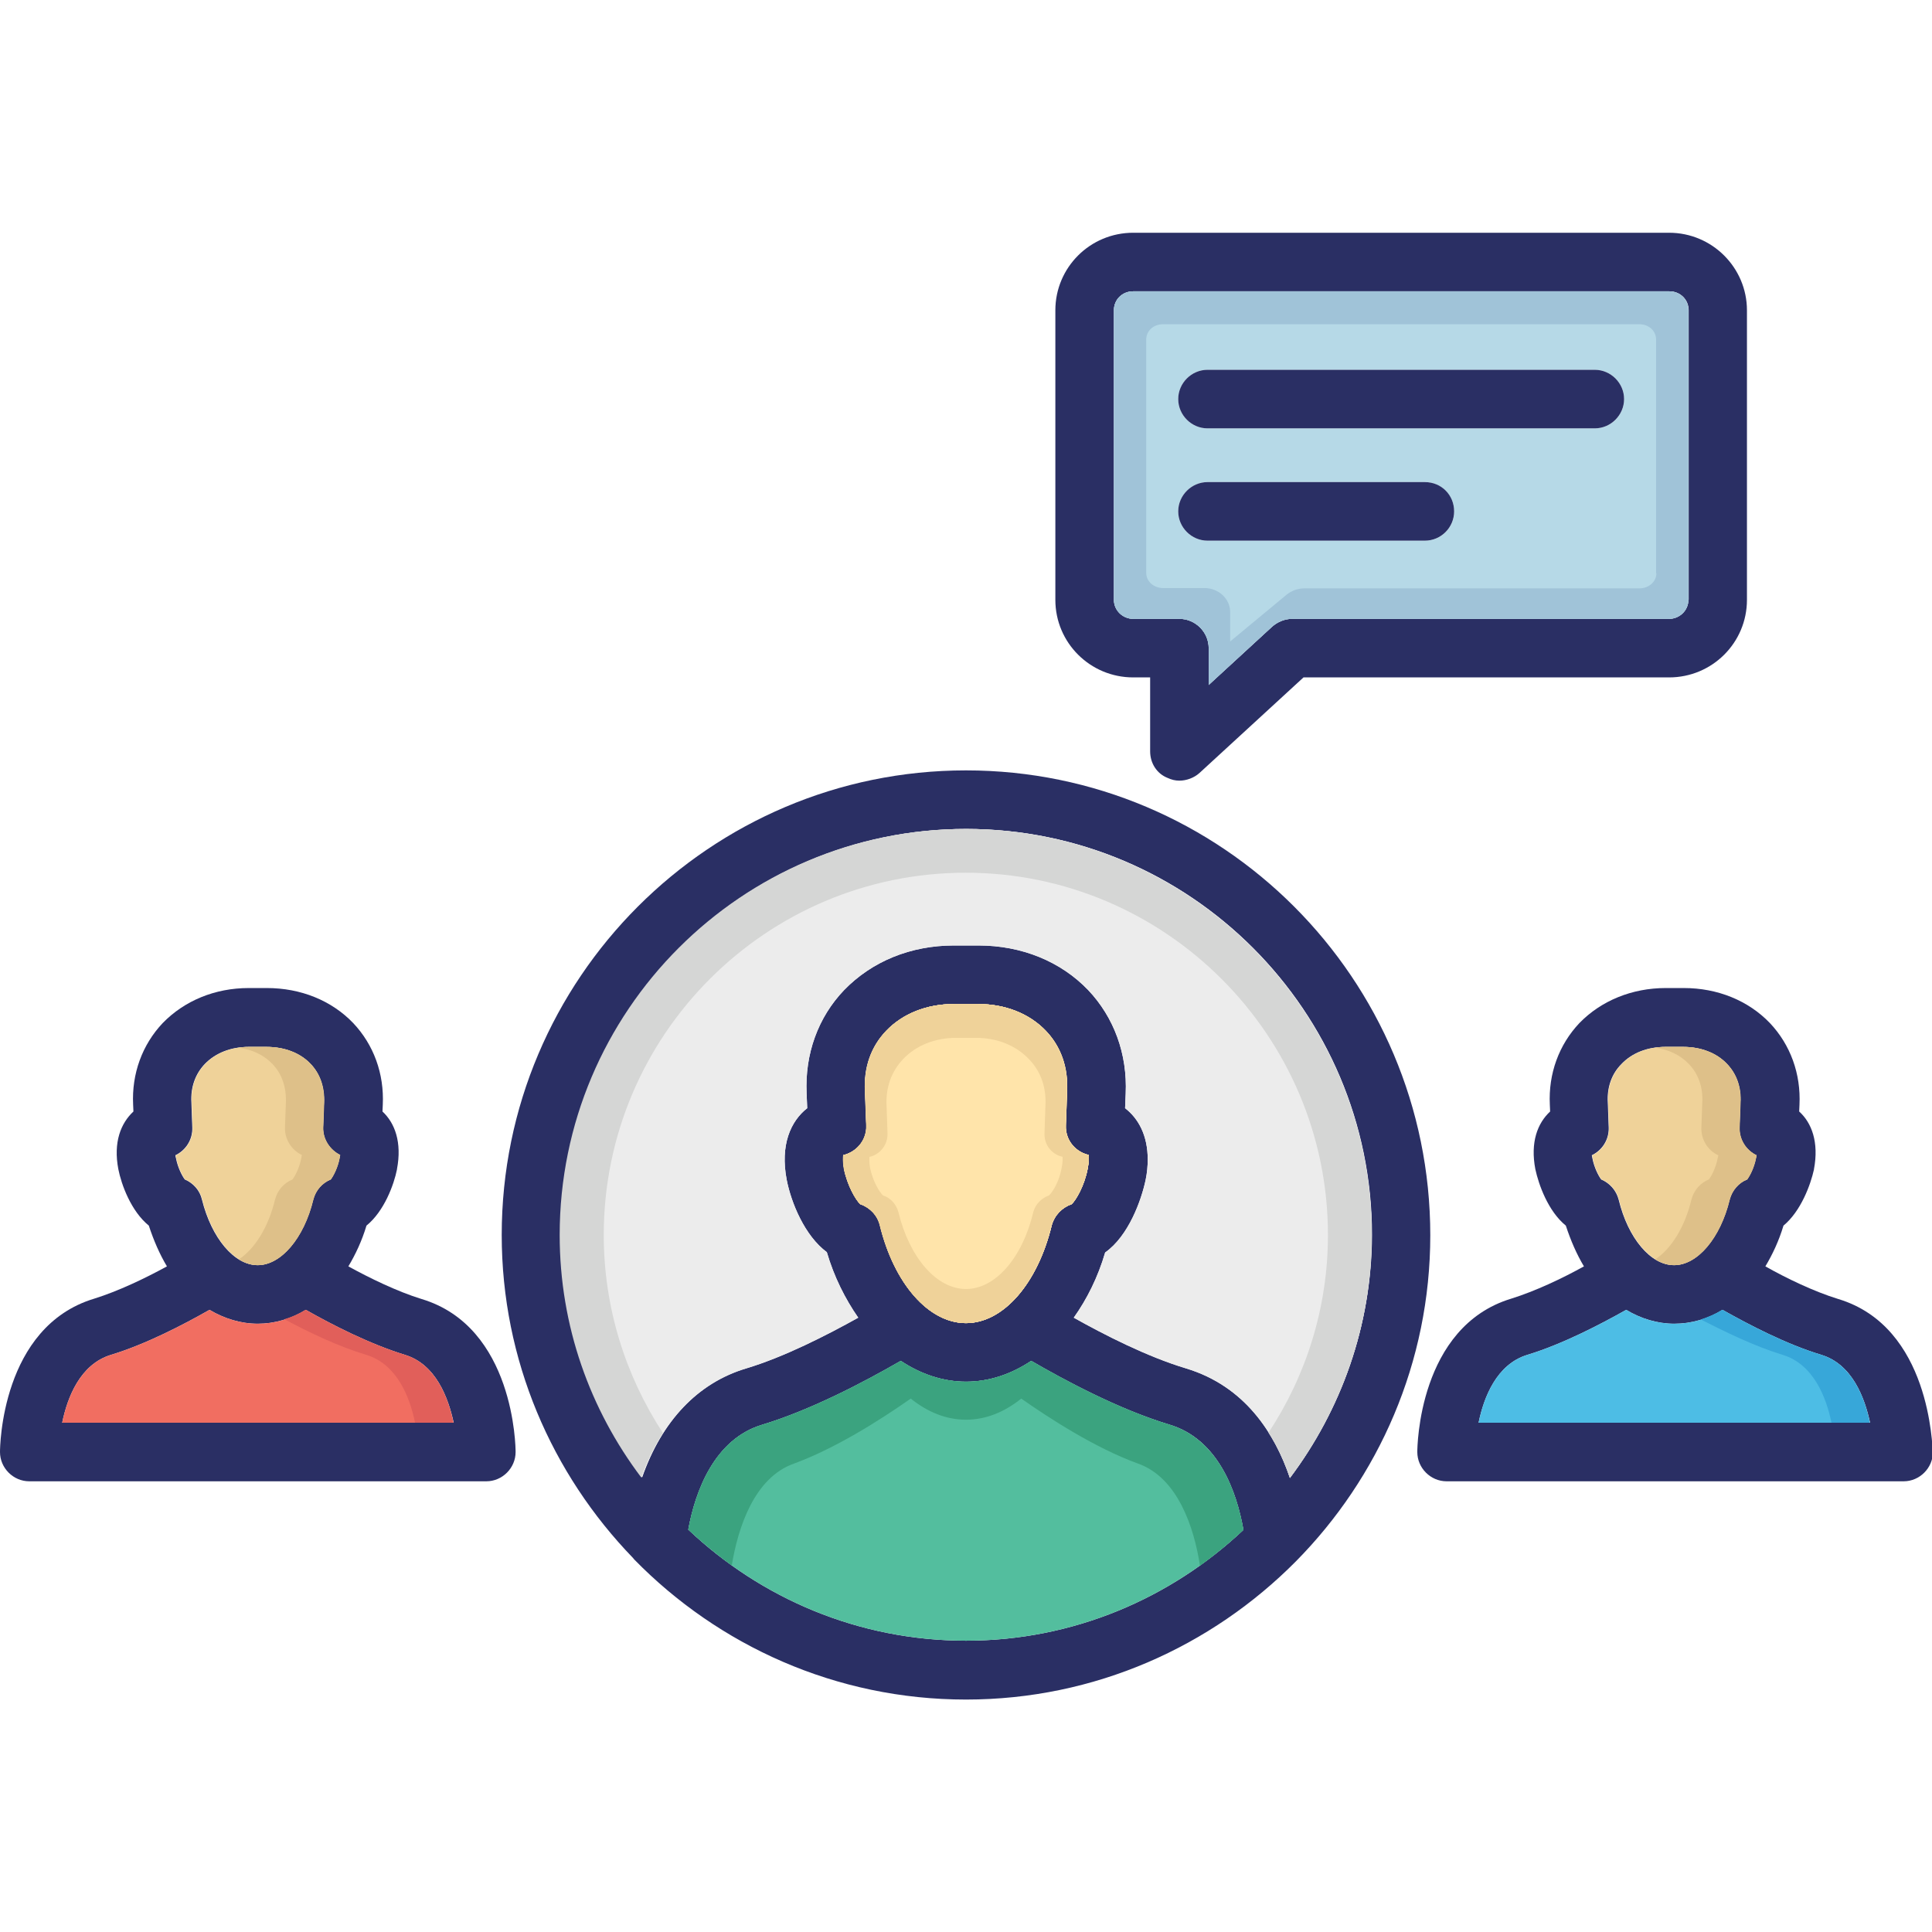
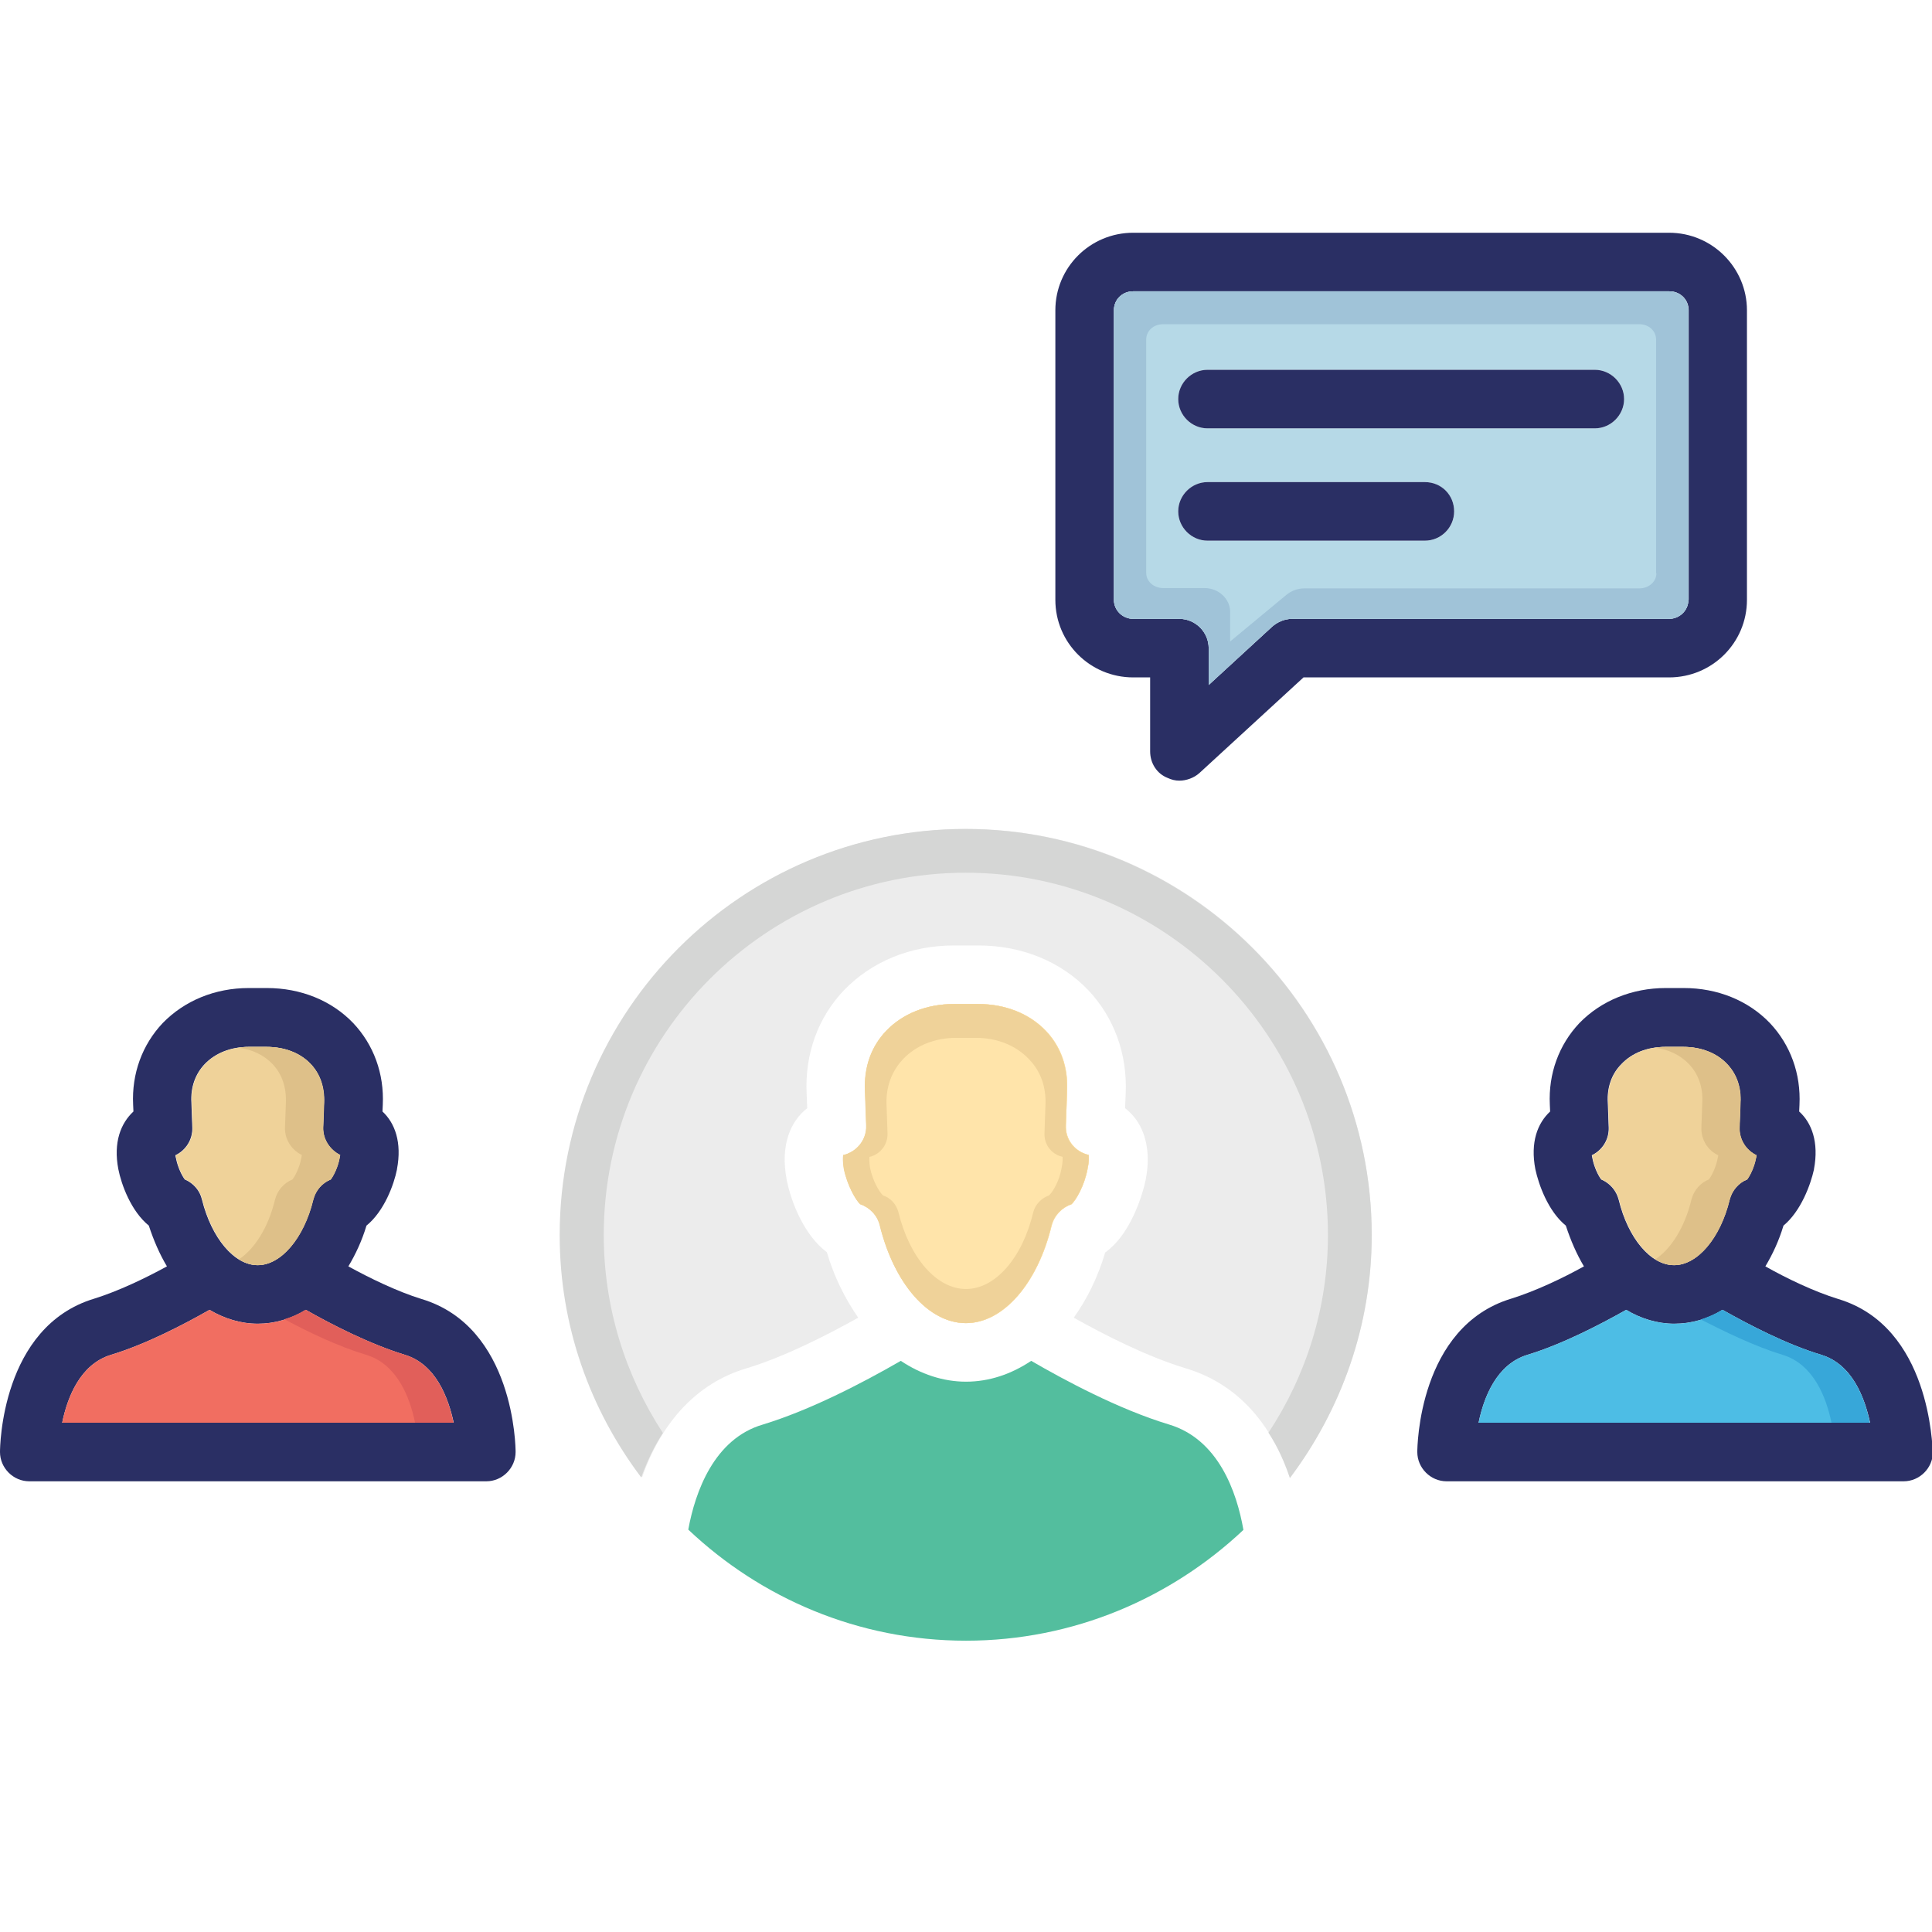
<svg xmlns="http://www.w3.org/2000/svg" viewBox="0 0 64 64" id="expert-opinion">
-   <path fill="#2a2f64" d="M32,25.52c-8.48,0-15.38,6.9-15.38,15.39c0,4.15,1.66,7.92,4.35,10.7c0.01,0.02,0.03,0.03,0.04,0.05  c2.79,2.85,6.68,4.64,10.99,4.64c4.27,0,8.13-1.76,10.92-4.57c2.75-2.78,4.46-6.6,4.46-10.81C47.38,32.42,40.48,25.52,32,25.52z   M32,54.35c-3.57,0-6.8-1.41-9.2-3.68c0.23-1.26,0.86-3.01,2.47-3.48c1.57-0.48,3.27-1.36,4.57-2.11c0.66,0.44,1.4,0.69,2.16,0.69  c0.77,0,1.5-0.25,2.16-0.69c1.07,0.62,2.88,1.6,4.57,2.11c1.63,0.48,2.24,2.23,2.46,3.49C38.79,52.94,35.56,54.35,32,54.35z   M28.65,36.15c-0.04-0.8,0.2-1.48,0.71-2.01c0.54-0.56,1.33-0.88,2.23-0.88h0.81c0.9,0,1.69,0.32,2.23,0.88  c0.5,0.52,0.75,1.21,0.71,2.02l-0.04,1.12c-0.02,0.46,0.28,0.85,0.72,0.97c0.01,0,0.02,0.01,0.04,0.01  c0.01,0.07,0.02,0.21-0.03,0.46c-0.11,0.57-0.39,1.04-0.53,1.17c-0.32,0.11-0.57,0.37-0.66,0.7c-0.47,1.94-1.61,3.24-2.84,3.24  c-1.23,0-2.38-1.3-2.85-3.24c-0.08-0.33-0.33-0.59-0.65-0.7c-0.15-0.14-0.43-0.61-0.54-1.17c-0.04-0.24-0.03-0.39-0.02-0.46  c0.01,0,0.02,0,0.02,0c0.45-0.12,0.76-0.52,0.74-0.98L28.65,36.15z M42.73,48.96c-0.5-1.48-1.49-3.04-3.44-3.63  c-1.3-0.39-2.72-1.12-3.72-1.68c0.44-0.62,0.8-1.34,1.04-2.16c0.78-0.55,1.2-1.74,1.34-2.4c0.05-0.24,0.07-0.47,0.07-0.68  c0-0.8-0.31-1.36-0.75-1.7l0.02-0.48c0.06-1.32-0.39-2.53-1.24-3.43c-0.91-0.95-2.2-1.48-3.64-1.48h-0.81  c-1.44,0-2.72,0.53-3.64,1.48c-0.86,0.9-1.3,2.11-1.24,3.42l0.02,0.49c-0.55,0.43-0.9,1.22-0.68,2.37c0.15,0.77,0.6,1.86,1.33,2.4  c0.24,0.82,0.61,1.55,1.04,2.17c-1.06,0.59-2.45,1.3-3.71,1.68c-1.61,0.48-2.8,1.75-3.45,3.61c-1.69-2.24-2.7-5.01-2.7-8.03  c0-7.42,6.03-13.45,13.44-13.45s13.44,6.03,13.44,13.45C45.44,43.92,44.42,46.71,42.73,48.96z" />
  <path fill="#53be9e" d="M41.19,50.68c-2.4,2.26-5.63,3.67-9.19,3.67c-3.57,0-6.8-1.41-9.2-3.68c0.23-1.26,0.86-3.01,2.47-3.48  c1.57-0.48,3.27-1.36,4.57-2.11c0.66,0.44,1.4,0.69,2.16,0.69c0.77,0,1.5-0.25,2.16-0.69c1.07,0.62,2.88,1.6,4.57,2.11  C40.36,47.68,40.97,49.42,41.19,50.68z" />
  <path fill="#ffe4aa" d="M36.03,38.72c-0.11,0.57-0.39,1.04-0.53,1.17c-0.32,0.11-0.57,0.37-0.66,0.7c-0.47,1.94-1.61,3.24-2.84,3.24  c-1.23,0-2.38-1.3-2.85-3.24c-0.08-0.33-0.33-0.59-0.65-0.7c-0.15-0.14-0.43-0.61-0.54-1.17c-0.04-0.24-0.03-0.39-0.02-0.46  c0.01,0,0.02,0,0.02,0c0.45-0.12,0.76-0.52,0.74-0.98l-0.04-1.13c-0.04-0.8,0.2-1.48,0.71-2.01c0.54-0.56,1.33-0.88,2.23-0.88h0.81  c0.9,0,1.69,0.32,2.23,0.88c0.5,0.52,0.75,1.21,0.71,2.02l-0.04,1.12c-0.02,0.46,0.28,0.85,0.72,0.97c0.01,0,0.02,0.01,0.04,0.01  C36.07,38.33,36.08,38.47,36.03,38.72z" />
-   <path fill="#3ba37f" d="M41.19,50.68c-0.46,0.43-0.94,0.82-1.44,1.19c-0.19-1.27-0.74-2.93-2.06-3.39c-1.43-0.52-2.96-1.52-3.86-2.15  c-0.56,0.45-1.18,0.7-1.83,0.7c-0.65,0-1.27-0.25-1.83-0.7c-1.1,0.77-2.53,1.66-3.86,2.15c-1.32,0.46-1.86,2.11-2.07,3.38  c-0.5-0.37-0.99-0.77-1.44-1.19c0.23-1.26,0.86-3.01,2.47-3.48c1.57-0.48,3.27-1.36,4.57-2.11c0.66,0.44,1.4,0.69,2.16,0.69  c0.77,0,1.5-0.25,2.16-0.69c1.07,0.62,2.88,1.6,4.57,2.11C40.36,47.68,40.97,49.42,41.19,50.68z" />
  <path fill="#ffe4aa" d="M36.03,38.72c-0.11,0.57-0.39,1.04-0.53,1.17c-0.32,0.11-0.57,0.37-0.66,0.7c-0.47,1.94-1.61,3.24-2.84,3.24  c-1.23,0-2.38-1.3-2.85-3.24c-0.08-0.33-0.33-0.59-0.65-0.7c-0.15-0.14-0.43-0.61-0.54-1.17c-0.04-0.24-0.03-0.39-0.02-0.46  c0.01,0,0.02,0,0.02,0c0.45-0.12,0.76-0.52,0.74-0.98l-0.04-1.13c-0.04-0.8,0.2-1.48,0.71-2.01c0.54-0.56,1.33-0.88,2.23-0.88h0.81  c0.9,0,1.69,0.32,2.23,0.88c0.5,0.52,0.75,1.21,0.71,2.02l-0.04,1.12c-0.02,0.46,0.28,0.85,0.72,0.97c0.01,0,0.02,0.01,0.04,0.01  C36.07,38.33,36.08,38.47,36.03,38.72z" />
  <path fill="#ffe4aa" d="M36.03,38.72c-0.11,0.57-0.39,1.04-0.53,1.17c-0.32,0.11-0.57,0.37-0.66,0.7c-0.47,1.94-1.61,3.24-2.84,3.24  c-1.23,0-2.38-1.3-2.85-3.24c-0.08-0.33-0.33-0.59-0.65-0.7c-0.15-0.14-0.43-0.61-0.54-1.17c-0.04-0.24-0.03-0.39-0.02-0.46  c0.01,0,0.02,0,0.02,0c0.45-0.12,0.76-0.52,0.74-0.98l-0.04-1.13c-0.04-0.8,0.2-1.48,0.71-2.01c0.54-0.56,1.33-0.88,2.23-0.88h0.81  c0.9,0,1.69,0.32,2.23,0.88c0.5,0.52,0.75,1.21,0.71,2.02l-0.04,1.12c-0.02,0.46,0.28,0.85,0.72,0.97c0.01,0,0.02,0.01,0.04,0.01  C36.07,38.33,36.08,38.47,36.03,38.72z" />
  <path fill="#efd299" d="M36.06,38.26c-0.02,0-0.03-0.01-0.04-0.01c-0.44-0.12-0.74-0.51-0.72-0.97l0.04-1.12  c0.04-0.8-0.2-1.49-0.71-2.02c-0.54-0.56-1.33-0.88-2.23-0.88h-0.81c-0.9,0-1.69,0.32-2.23,0.88c-0.5,0.52-0.75,1.21-0.71,2.01  l0.04,1.13c0.02,0.46-0.29,0.86-0.74,0.98c0,0-0.01,0-0.02,0c-0.01,0.07-0.02,0.21,0.02,0.46c0.12,0.56,0.4,1.04,0.54,1.17  c0.32,0.11,0.57,0.37,0.65,0.7c0.48,1.94,1.62,3.24,2.85,3.24c1.23,0,2.38-1.3,2.84-3.24c0.09-0.33,0.34-0.59,0.66-0.7  c0.15-0.14,0.43-0.6,0.53-1.17C36.08,38.47,36.07,38.33,36.06,38.26z M35.17,38.68c-0.08,0.46-0.3,0.81-0.42,0.92  c-0.25,0.09-0.45,0.29-0.52,0.55c-0.36,1.52-1.26,2.55-2.23,2.55c-0.97,0-1.87-1.03-2.24-2.55c-0.07-0.26-0.26-0.47-0.51-0.55  c-0.12-0.11-0.34-0.48-0.43-0.92c-0.03-0.19-0.02-0.3-0.02-0.36c0.01,0,0.02,0,0.02,0c0.35-0.09,0.59-0.41,0.58-0.77l-0.03-0.89  c-0.04-0.63,0.16-1.17,0.55-1.58c0.43-0.45,1.05-0.7,1.76-0.7h0.64c0.71,0,1.33,0.25,1.76,0.7c0.4,0.41,0.59,0.95,0.55,1.58  l-0.03,0.89c-0.01,0.36,0.22,0.67,0.56,0.76c0.01,0,0.02,0.01,0.04,0.01C35.2,38.38,35.21,38.48,35.17,38.68z" />
  <path fill="#ececec" d="M45.44,40.91c0,3.02-1.02,5.8-2.71,8.05c-0.5-1.48-1.49-3.04-3.44-3.63c-1.3-0.39-2.72-1.12-3.72-1.68  c0.44-0.62,0.8-1.34,1.04-2.16c0.78-0.55,1.2-1.74,1.34-2.4c0.05-0.24,0.07-0.47,0.07-0.68c0-0.8-0.31-1.36-0.75-1.7l0.02-0.48  c0.06-1.32-0.39-2.53-1.24-3.43c-0.91-0.95-2.2-1.48-3.64-1.48h-0.81c-1.44,0-2.72,0.53-3.64,1.48c-0.86,0.9-1.3,2.11-1.24,3.42  l0.02,0.49c-0.55,0.43-0.9,1.22-0.68,2.37c0.15,0.77,0.6,1.86,1.33,2.4c0.24,0.82,0.61,1.55,1.04,2.17  c-1.06,0.59-2.45,1.3-3.71,1.68c-1.61,0.48-2.8,1.75-3.45,3.61c-1.69-2.24-2.7-5.01-2.7-8.03c0-7.42,6.03-13.45,13.44-13.45  S45.44,33.49,45.44,40.91z" />
  <path fill="#d5d6d5" d="M45.44,40.91c0,3.02-1.02,5.8-2.71,8.05c-0.17-0.51-0.4-1.03-0.71-1.5c1.24-1.88,1.97-4.13,1.97-6.55  c0-6.61-5.39-12-12-12c-6.61,0-11.99,5.38-11.99,12c0,2.41,0.72,4.66,1.96,6.56c-0.29,0.44-0.52,0.93-0.72,1.47  c-1.69-2.24-2.7-5.01-2.7-8.03c0-7.42,6.03-13.45,13.44-13.45S45.44,33.49,45.44,40.91z" />
  <path fill="#2a2f64" d="M60.89,43.03c-0.81-0.25-1.72-0.69-2.41-1.08c0.24-0.4,0.45-0.85,0.6-1.35c0.58-0.48,0.9-1.36,1.01-1.86v-0.01  c0.17-0.9-0.08-1.54-0.49-1.91l0.01-0.22c0.05-1.03-0.3-1.99-0.98-2.71c-0.72-0.75-1.74-1.16-2.85-1.16h-0.6  c-1.12,0-2.14,0.42-2.86,1.16c-0.68,0.72-1.03,1.68-0.98,2.7l0.01,0.23c-0.42,0.39-0.66,1.02-0.49,1.91  c0.11,0.51,0.42,1.39,1.01,1.87c0.16,0.49,0.36,0.95,0.6,1.35c-0.72,0.4-1.61,0.82-2.41,1.07c-3.07,0.93-3.11,4.92-3.11,5.08  c0,0.53,0.44,0.97,0.97,0.97h15.14c0.53,0,0.97-0.44,0.97-0.97C64,47.94,63.96,43.95,60.89,43.03z M53.29,37.36l-0.03-0.84  c-0.03-0.5,0.13-0.95,0.45-1.27c0.35-0.37,0.86-0.57,1.45-0.57h0.6c0.58,0,1.1,0.2,1.44,0.56c0.32,0.33,0.48,0.78,0.45,1.29  l-0.03,0.83c-0.01,0.39,0.21,0.75,0.56,0.91c0,0.03-0.01,0.06-0.02,0.1c-0.06,0.31-0.2,0.58-0.29,0.7  c-0.28,0.11-0.5,0.36-0.58,0.67c-0.31,1.28-1.07,2.17-1.84,2.17c-0.77,0-1.52-0.89-1.83-2.17c-0.08-0.31-0.3-0.55-0.58-0.67  c-0.09-0.12-0.23-0.39-0.29-0.7c-0.01-0.04-0.01-0.07-0.02-0.1C53.08,38.1,53.3,37.75,53.29,37.36z M48.98,47.13  c0.17-0.83,0.59-1.94,1.62-2.25c1.15-0.35,2.4-1,3.27-1.49c0.48,0.29,1.03,0.46,1.59,0.46c0.57,0,1.12-0.16,1.6-0.46  c0.87,0.49,2.11,1.14,3.27,1.49c1.03,0.31,1.44,1.42,1.62,2.25H48.98z" />
  <path fill="#4dbde5" d="M61.94,47.13H48.98c0.17-0.83,0.59-1.94,1.62-2.25c1.15-0.35,2.4-1,3.27-1.49c0.48,0.29,1.03,0.46,1.59,0.46  c0.57,0,1.12-0.16,1.6-0.46c0.87,0.49,2.11,1.14,3.27,1.49C61.35,45.19,61.77,46.3,61.94,47.13z" />
  <path fill="#efd299" d="M58.19,38.27c0,0.03-0.01,0.06-0.02,0.1c-0.06,0.31-0.2,0.58-0.29,0.7c-0.28,0.11-0.5,0.36-0.58,0.67  c-0.31,1.28-1.07,2.17-1.84,2.17c-0.77,0-1.52-0.89-1.83-2.17c-0.08-0.31-0.3-0.55-0.58-0.67c-0.09-0.12-0.23-0.39-0.29-0.7  c-0.01-0.04-0.01-0.07-0.02-0.1c0.35-0.16,0.57-0.52,0.56-0.91l-0.03-0.84c-0.03-0.5,0.13-0.95,0.45-1.27  c0.35-0.37,0.86-0.57,1.45-0.57h0.6c0.58,0,1.1,0.2,1.44,0.56c0.32,0.33,0.48,0.78,0.45,1.29l-0.03,0.83  C57.62,37.75,57.84,38.1,58.19,38.27z" />
  <path fill="#2a2f64" d="M13.96,43.03c-0.81-0.25-1.73-0.7-2.42-1.08c0.24-0.4,0.45-0.85,0.6-1.35c0.59-0.48,0.91-1.36,1.01-1.86v-0.01  c0.17-0.89-0.07-1.53-0.48-1.91l0.01-0.22c0.05-1.03-0.3-1.99-0.98-2.71c-0.72-0.75-1.74-1.16-2.86-1.16h-0.6  c-1.12,0-2.13,0.42-2.85,1.16c-0.68,0.72-1.03,1.68-0.98,2.7l0.01,0.23C4,37.21,3.75,37.84,3.92,38.73  c0.1,0.51,0.42,1.39,1.01,1.87c0.16,0.49,0.36,0.95,0.6,1.35c-0.73,0.4-1.61,0.82-2.41,1.07C0.04,43.95,0,47.94,0,48.1  c0,0.53,0.44,0.97,0.97,0.97h15.14c0.53,0,0.97-0.44,0.97-0.97C17.08,47.94,17.04,43.95,13.96,43.03z M6.37,37.36l-0.03-0.84  c-0.03-0.5,0.13-0.95,0.45-1.28c0.35-0.36,0.86-0.56,1.44-0.56h0.6c0.59,0,1.11,0.2,1.45,0.56c0.32,0.33,0.47,0.78,0.45,1.29  l-0.03,0.83c-0.01,0.38,0.22,0.74,0.56,0.9c-0.01,0.03-0.01,0.07-0.02,0.11c-0.06,0.31-0.2,0.58-0.29,0.7  c-0.29,0.12-0.5,0.36-0.58,0.67c-0.31,1.28-1.07,2.17-1.84,2.17c-0.77,0-1.52-0.89-1.84-2.17c-0.07-0.31-0.29-0.55-0.57-0.67  c-0.09-0.12-0.23-0.39-0.29-0.7c-0.01-0.04-0.02-0.07-0.02-0.1C6.16,38.1,6.38,37.75,6.37,37.36z M2.06,47.13  c0.17-0.83,0.59-1.94,1.62-2.25c1.15-0.35,2.4-1,3.26-1.49c0.49,0.29,1.03,0.46,1.6,0.46c0.56,0,1.1-0.16,1.59-0.46  c0.86,0.49,2.11,1.13,3.28,1.49c1.03,0.31,1.44,1.42,1.62,2.25H2.06z" />
  <path fill="#f16e61" d="M15.02,47.13H2.06c0.17-0.83,0.59-1.94,1.62-2.25c1.15-0.35,2.4-1,3.26-1.49c0.49,0.29,1.03,0.46,1.6,0.46  c0.56,0,1.1-0.16,1.59-0.46c0.86,0.49,2.11,1.13,3.28,1.49C14.43,45.19,14.85,46.3,15.02,47.13z" />
  <path fill="#efd299" d="M11.27,38.26c-0.01,0.03-0.01,0.07-0.02,0.11c-0.06,0.31-0.2,0.58-0.29,0.7c-0.29,0.12-0.5,0.36-0.58,0.67  c-0.31,1.28-1.07,2.17-1.84,2.17c-0.77,0-1.52-0.89-1.84-2.17c-0.07-0.31-0.29-0.55-0.57-0.67c-0.09-0.12-0.23-0.39-0.29-0.7  c-0.01-0.04-0.02-0.07-0.02-0.1c0.35-0.16,0.57-0.52,0.56-0.91l-0.03-0.84c-0.03-0.5,0.13-0.95,0.45-1.28  c0.35-0.36,0.86-0.56,1.44-0.56h0.6c0.59,0,1.11,0.2,1.45,0.56c0.32,0.33,0.47,0.78,0.45,1.29l-0.03,0.83  C10.7,37.74,10.93,38.09,11.27,38.26z" />
  <path fill="#37a7d9" d="M61.94,47.13h-1.27c-0.17-0.83-0.59-1.94-1.62-2.25c-0.92-0.28-1.9-0.76-2.71-1.17  c0.24-0.08,0.48-0.18,0.71-0.32c0.87,0.49,2.11,1.14,3.27,1.49C61.35,45.19,61.77,46.3,61.94,47.13z" />
  <path fill="#dec089" d="M58.19,38.27c0,0.03-0.01,0.06-0.02,0.1c-0.06,0.31-0.2,0.58-0.29,0.7c-0.28,0.11-0.5,0.36-0.58,0.67  c-0.31,1.28-1.07,2.17-1.84,2.17c-0.21,0-0.43-0.07-0.63-0.19c0.52-0.34,0.98-1.06,1.2-1.98c0.08-0.31,0.3-0.56,0.58-0.67  c0.09-0.12,0.23-0.39,0.29-0.7c0.01-0.04,0.02-0.07,0.02-0.1c-0.35-0.16-0.57-0.52-0.56-0.91l0.03-0.83  c0.03-0.51-0.13-0.96-0.45-1.29c-0.28-0.29-0.67-0.48-1.11-0.53c0.11-0.02,0.21-0.03,0.33-0.03h0.6c0.58,0,1.1,0.2,1.44,0.56  c0.32,0.33,0.48,0.78,0.45,1.29l-0.03,0.83C57.62,37.75,57.84,38.1,58.19,38.27z" />
  <path fill="#e15f5a" d="M15.02,47.13h-1.27c-0.17-0.83-0.59-1.94-1.62-2.25c-0.93-0.28-1.91-0.75-2.71-1.18  c0.24-0.07,0.48-0.17,0.7-0.31c0.86,0.49,2.11,1.13,3.28,1.49C14.43,45.19,14.85,46.3,15.02,47.13z" />
  <path fill="#dec089" d="M11.27,38.26c-0.01,0.03-0.01,0.07-0.02,0.11c-0.06,0.31-0.2,0.58-0.29,0.7c-0.29,0.12-0.5,0.36-0.58,0.67  c-0.31,1.28-1.07,2.17-1.84,2.17c-0.21,0-0.43-0.07-0.63-0.19c0.52-0.34,0.98-1.06,1.2-1.98c0.08-0.31,0.29-0.55,0.58-0.67  c0.09-0.12,0.23-0.39,0.29-0.7c0.01-0.04,0.01-0.08,0.02-0.11c-0.34-0.16-0.57-0.52-0.56-0.9l0.03-0.83  c0.02-0.51-0.13-0.96-0.45-1.29c-0.28-0.29-0.67-0.48-1.12-0.53c0.11-0.02,0.21-0.03,0.33-0.03h0.6c0.59,0,1.11,0.2,1.45,0.56  c0.32,0.33,0.47,0.78,0.45,1.29l-0.03,0.83C10.7,37.74,10.93,38.09,11.27,38.26z" />
  <path fill="#2a2f64" d="M55.29,7.71H37.54c-1.43,0-2.58,1.15-2.58,2.57v9.59c0,1.42,1.15,2.57,2.58,2.57h0.56v2.45  c0,0.39,0.22,0.74,0.58,0.88c0.13,0.06,0.25,0.09,0.39,0.09c0.23,0,0.48-0.09,0.66-0.25l3.45-3.17h12.11  c1.43,0,2.58-1.15,2.58-2.57v-9.59C57.87,8.87,56.72,7.71,55.29,7.71z M55.93,19.87c0,0.35-0.29,0.63-0.64,0.63H42.8  c-0.24,0-0.48,0.1-0.66,0.26l-2.1,1.93v-1.22c0-0.53-0.44-0.97-0.97-0.97h-1.53c-0.35,0-0.64-0.28-0.64-0.63v-9.59  c0-0.36,0.28-0.63,0.64-0.63h17.76c0.36,0,0.64,0.27,0.64,0.63V19.87z" />
  <path fill="#b6d9e7" d="M55.29,9.65H37.54c-0.36,0-0.64,0.27-0.64,0.63v9.59c0,0.35,0.29,0.63,0.64,0.63h1.53  c0.53,0,0.97,0.44,0.97,0.97v1.22l2.1-1.93c0.18-0.16,0.42-0.26,0.66-0.26h12.49c0.35,0,0.64-0.28,0.64-0.63v-9.59  C55.93,9.92,55.65,9.65,55.29,9.65z M47.2,17.91H40c-0.53,0-0.97-0.44-0.97-0.97c0-0.53,0.44-0.97,0.97-0.97h7.2  c0.54,0,0.97,0.44,0.97,0.97C48.17,17.47,47.75,17.91,47.2,17.91z M52.83,14.19H40c-0.53,0-0.97-0.44-0.97-0.97  c0-0.53,0.44-0.97,0.97-0.97h12.83c0.53,0,0.97,0.44,0.97,0.97C53.8,13.76,53.36,14.19,52.83,14.19z" />
  <path fill="#a0c3d8" d="M55.29,9.65H37.54c-0.36,0-0.64,0.27-0.64,0.63v9.59c0,0.35,0.29,0.63,0.64,0.63h1.53  c0.53,0,0.97,0.44,0.97,0.97v1.22l2.1-1.93c0.18-0.16,0.42-0.26,0.66-0.26h12.49c0.35,0,0.64-0.28,0.64-0.63v-9.59  C55.93,9.92,55.65,9.65,55.29,9.65z M54.87,18.99c0,0.28-0.25,0.5-0.56,0.5H43.21c-0.22,0-0.43,0.08-0.59,0.21l-1.87,1.55v-0.98  c0-0.44-0.39-0.79-0.85-0.79h-1.37c-0.31,0-0.56-0.22-0.56-0.5v-7.73c0-0.29,0.24-0.51,0.56-0.51H54.3c0.32,0,0.56,0.22,0.56,0.51  V18.99z" />
  <path fill="#2a2f64" d="M53.8 13.22c0 .53-.44.97-.97.97H40c-.53 0-.97-.44-.97-.97 0-.53.44-.97.97-.97h12.83C53.36 12.25 53.8 12.69 53.8 13.22zM48.17 16.94c0 .53-.43.97-.97.97H40c-.53 0-.97-.44-.97-.97 0-.53.44-.97.97-.97h7.2C47.75 15.97 48.17 16.4 48.17 16.94z" />
</svg>